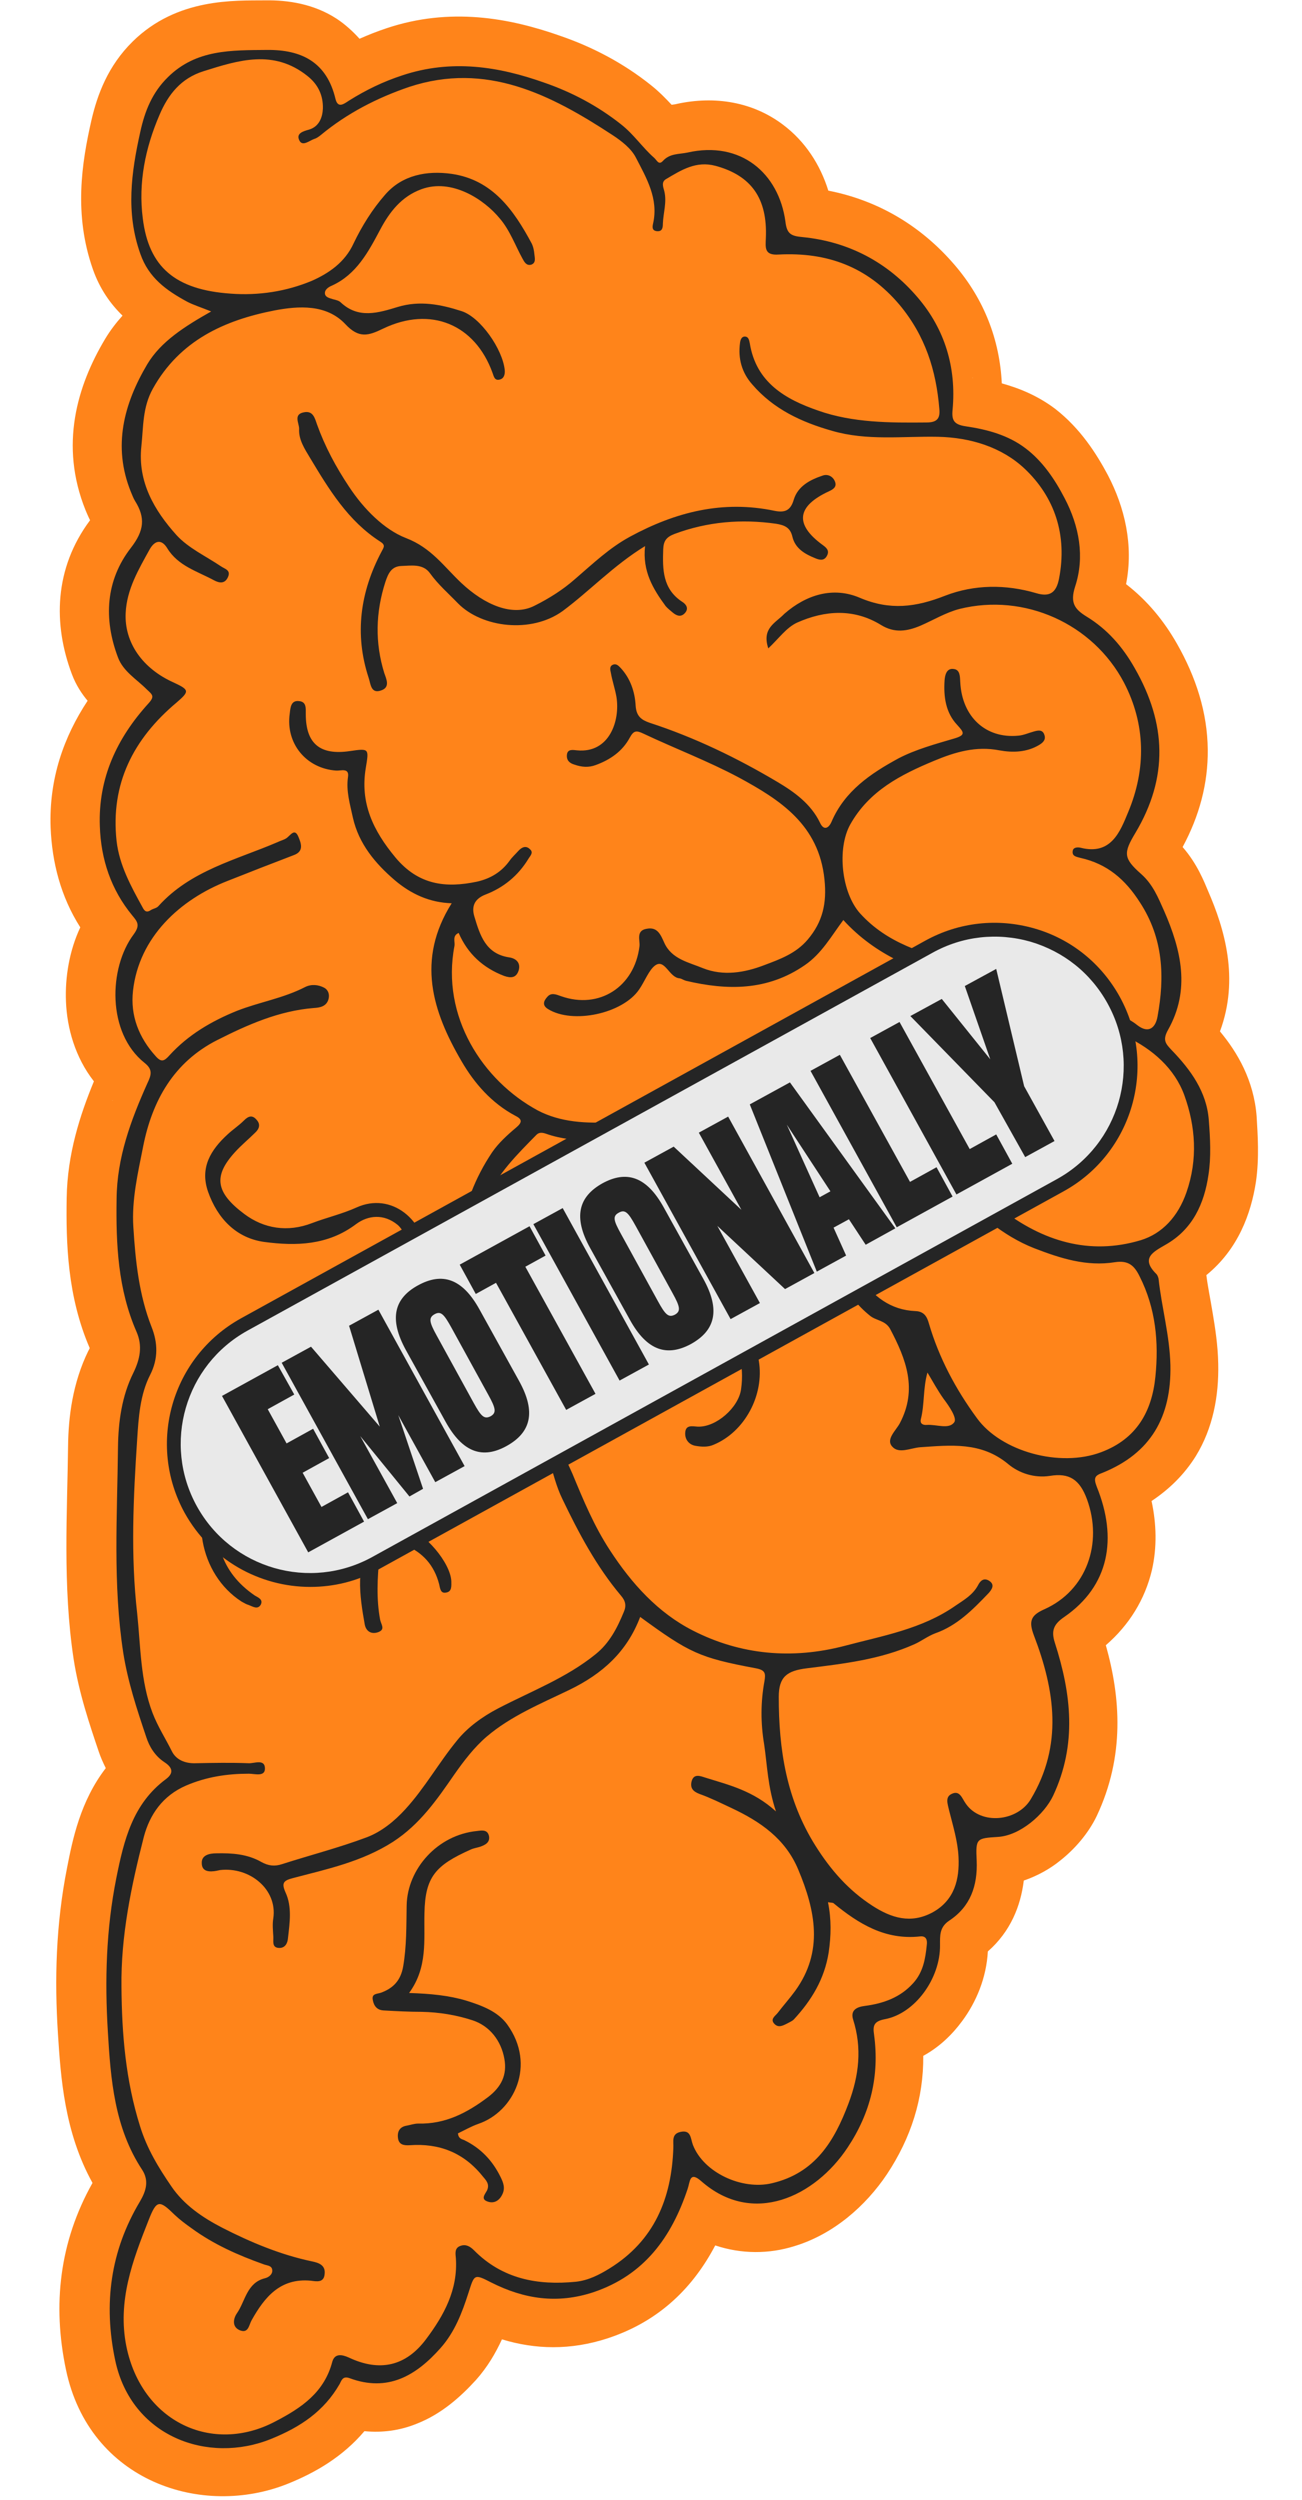
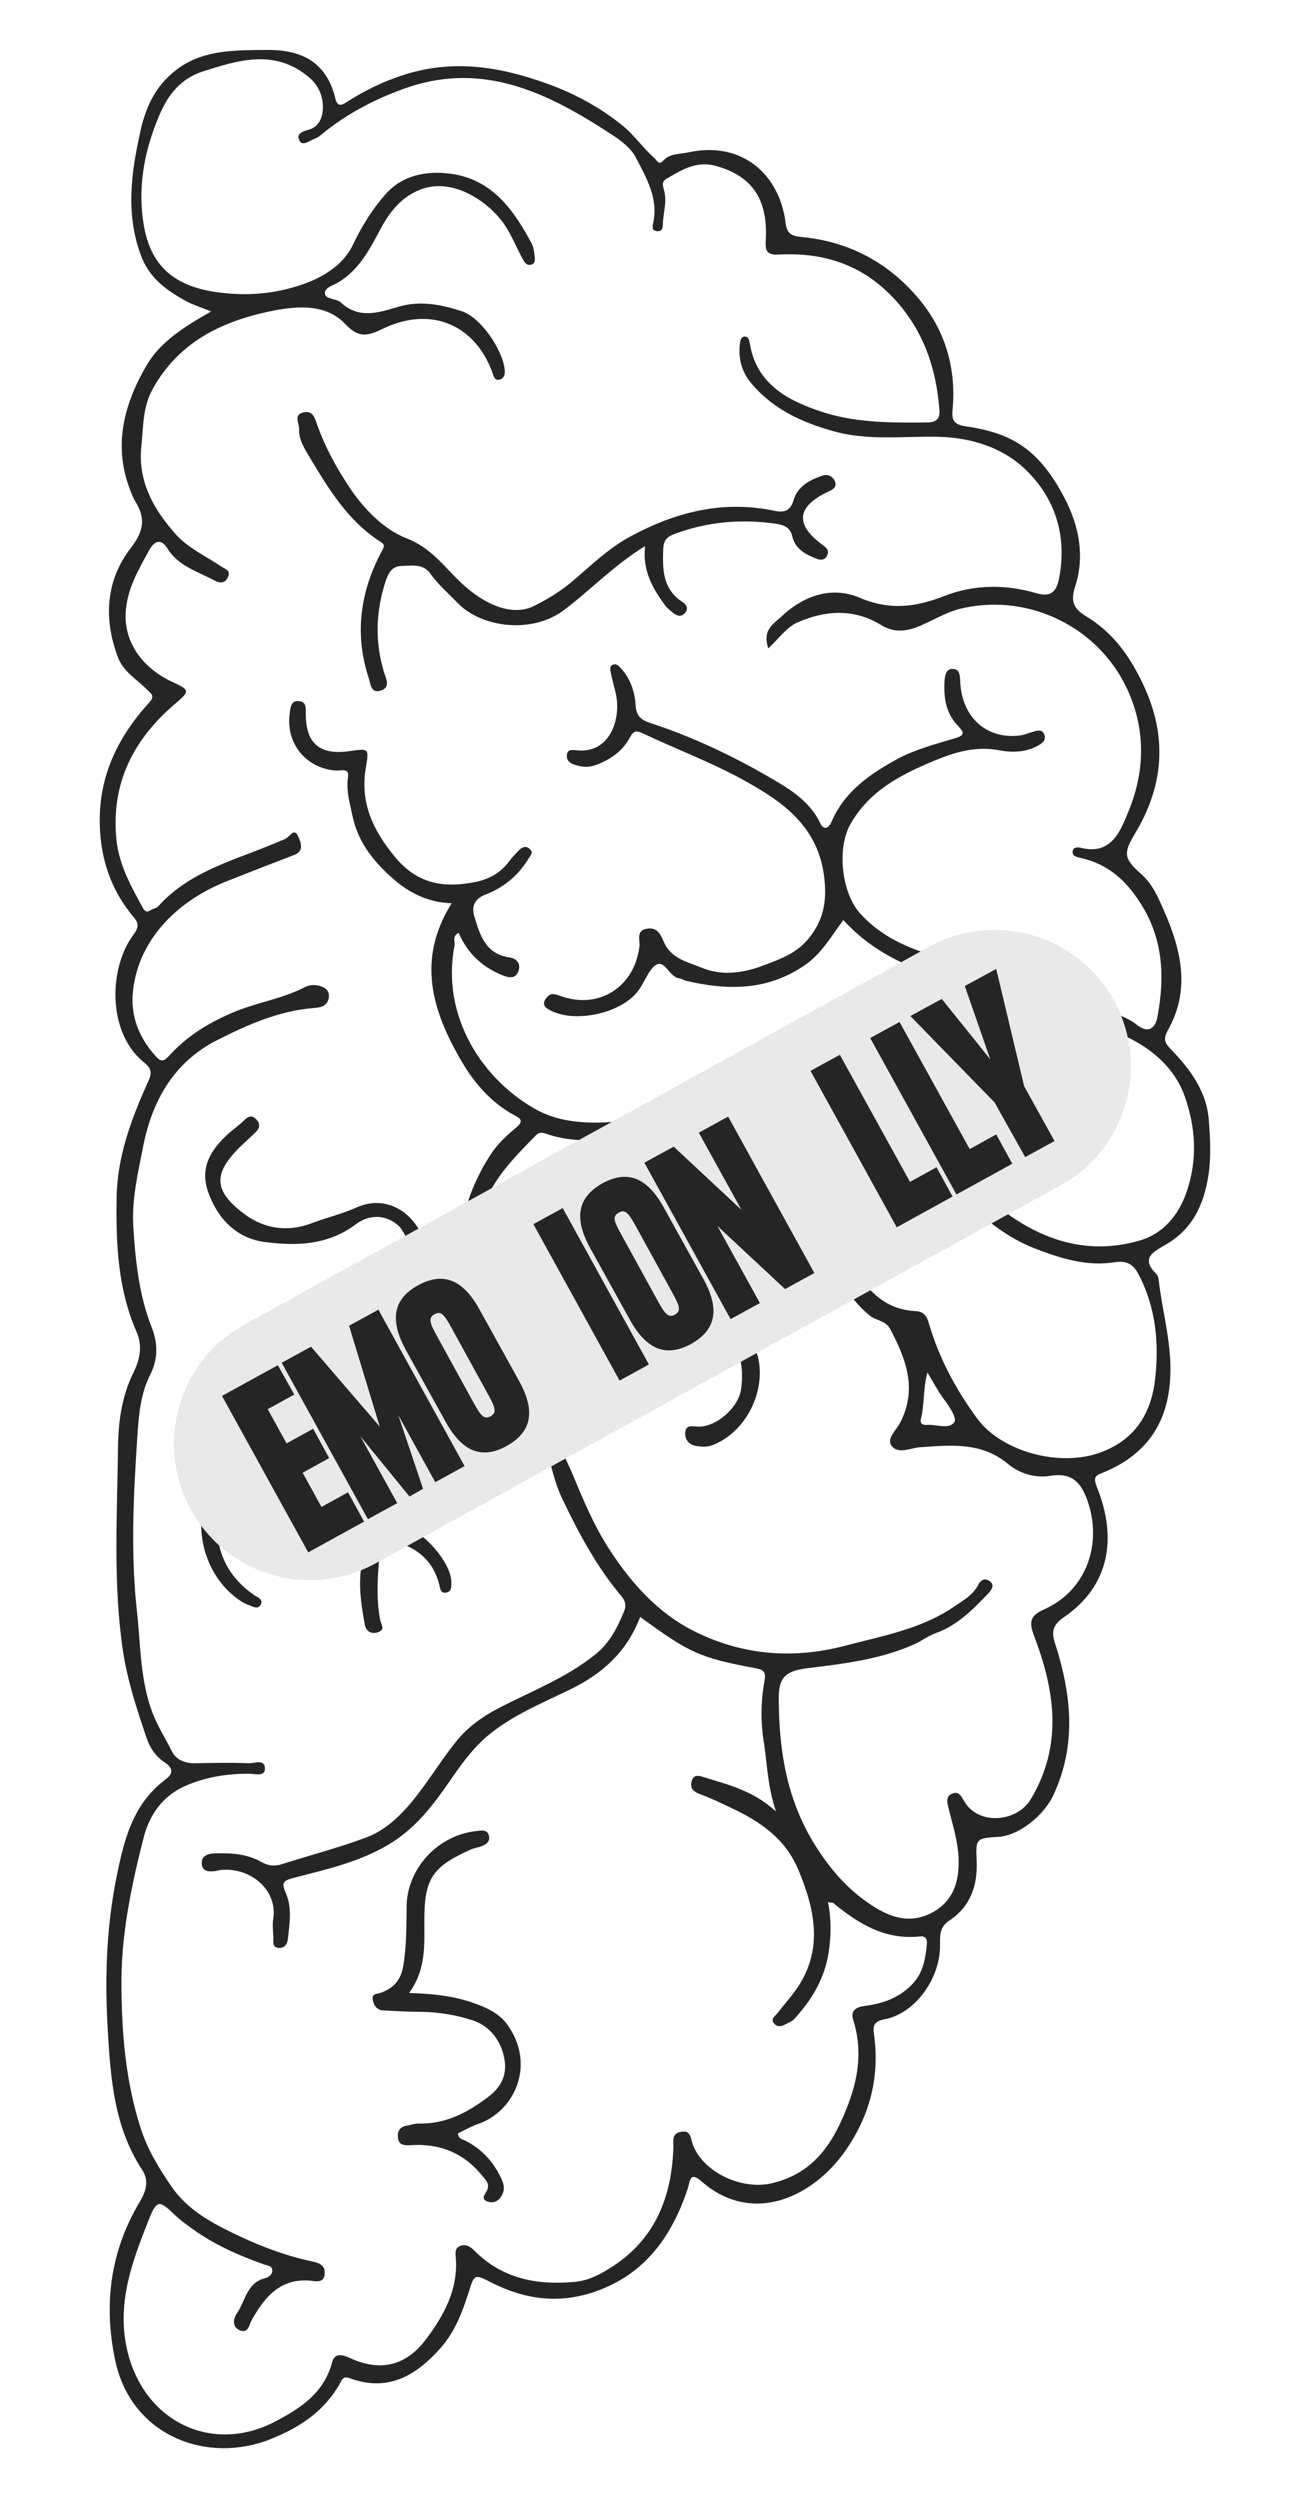
<svg xmlns="http://www.w3.org/2000/svg" id="Слой_1" x="0px" y="0px" viewBox="0 0 373 716" style="enable-background:new 0 0 373 716;" xml:space="preserve">
  <style type="text/css"> .st0{fill:#FF841A;} .st1{fill:#252525;} .st2{fill:#E9E9E9;} </style>
  <g>
-     <path class="st0" d="M360,319.7L360,319.7L360,319.7l-11.8,0.8c0,0,0,0,0,0L360,319.7c-0.8-10.3-5.5-18.3-10.5-24.3 c5.6-15.1,1.3-29.4-3.4-40.2l-10.6,4.6v0l10.6-4.6l0,0l0,0c-1.1-2.6-3.1-7.8-7.3-12.6c4.8-8.9,7.3-18.2,7.2-27.9 c-0.1-10.7-3.4-20.8-8.8-30.3l0,0c0,0,0,0,0,0c0,0,0,0,0,0l0,0c-3.7-6.5-8.4-12.3-14.6-17.1c2.2-11.2-0.4-22-5.2-31.2l0,0 c-3.3-6.2-7.9-13.4-15.1-19l0,0c0,0,0,0,0,0c0,0,0,0,0,0l0,0c-4.9-3.7-10.2-5.9-15.3-7.3c-0.6-12.4-5-24-13.5-33.9v0l-3.1,2.6 l-0.3,0.3l3.4-2.9c-9.6-11.2-21.9-18.5-36.2-21.3c-2.3-7.4-6.6-14.1-13-18.9c-8.5-6.4-19.3-8.4-30.6-5.9l0,0c0.1,0,0.1,0-0.5,0.1 c-0.2,0-0.5,0.1-0.8,0.1c-1.5-1.6-3.5-3.7-5.9-5.6l0,0c0,0,0,0,0,0c0,0,0,0,0,0l0,0c-8-6.4-16.9-11-25.9-14.1l-3.6,10.2 c0,0,0,0,0,0l3.6-10.2l0,0c-14.7-5.2-31.7-8.3-49.9-2.2l0,0l3.5,10.6c0,0,0,0,0,0l-3.5-10.6c-2.7,0.9-5.2,1.9-7.7,3 C101,8.9,98.9,7,96.5,5.4C89.9,1.1,82.5,0,76,0.1v0C67.3,0.2,50.8-0.7,38,11.9l0,0c-7.1,7-10.1,15.2-11.8,22.5l0,0l10.5,2.4v0 l-10.5-2.4c-2.8,12.3-5.1,27,0.4,42.7l0,0c2,5.7,5.1,10,8.5,13.3c-1.8,2-3.5,4.2-5,6.7l0,0c0,0,0,0,0,0c0,0,0,0,0,0 c-8,13.4-13.1,30.4-5.6,49l0,0c0.3,0.7,0.7,1.7,1.3,2.9c-10.3,13.8-10.6,29.8-5.2,44.1l0,0c1.2,3.2,2.9,5.7,4.5,7.6 C18.3,211,14,223,14.5,237h0c0,0,0,0,0,0c0,0,0,0,0,0h0c0.4,10,2.9,19.8,8.5,28.6c-3.1,6.6-4.4,14.2-4.1,21.3 c0.3,7.5,2.6,15.9,8,22.8c-4,9.7-7.6,20.8-7.8,33.4l0,0l0,0c-0.2,13,0.2,28.2,6.6,43c-0.1,0.2-0.2,0.5-0.4,0.8l0,0 c-4.5,9.2-5.7,18.9-5.8,27.2h0c-0.2,18.6-1.6,40.1,1.6,61.1h0c0,0,0,0,0,0c0,0,0,0,0,0h0c1.5,9.7,4.6,18.8,7.2,26.5l0,0l0,0 l10.2-3.5c0,0,0,0,0,0l-10.2,3.5c0.5,1.5,1.2,3.1,2,4.7c-7.3,9.5-9.5,20.4-11.1,28.6l0,0l0,0l11.7,2.3c0,0,0,0,0,0l-11.7-2.3 c-3.2,16.2-3.6,32-2.6,47.5l0,0c0.8,12.3,1.8,28.1,9.9,42.7c-9.5,16.9-11.5,35-7.6,53.5l0,0c6.7,32,39,42.6,63.7,32.6l-4.3-10.6 c0,0,0,0,0,0l4.3,10.6l0,0c7.9-3.2,15.6-7.7,21.8-15c5.2,0.5,10.2-0.2,14.9-2.1c7.2-2.8,12.7-7.8,17-12.5l0,0 c3.4-3.8,5.7-7.8,7.5-11.7c9.5,2.9,19.6,3.2,30.3-0.3l0,0c15.2-5,24.7-15,30.8-26.6c7.5,2.5,15.4,2.5,22.7,0.2 c11.2-3.4,20.4-11.5,26.5-20.6l0,0l-10.4-6.9c0,0,0,0,0,0l10.4,6.9c6.9-10.4,10.5-21.7,10.4-33.9c4.6-2.5,8.3-6.1,11.1-9.9 c4.1-5.5,7-12.5,7.4-20c6.5-5.7,9.4-13,10.3-20.3c4.1-1.4,7.7-3.5,10.4-5.7c4.2-3.3,8.1-7.8,10.5-12.8l-11.1-5.2c0,0,0,0,0,0 l11.1,5.2l0,0c8.1-17.2,6.8-34,2.6-48.9c6.7-5.8,11.2-13.1,13.2-21.5c1.5-6.6,1.3-13.3-0.1-19.8c5.1-3.4,9.4-7.6,12.7-12.9 c4.9-8,6.6-17.2,6.4-26.4h0c-0.1-5.4-0.9-10.4-1.6-14.6c-0.7-4.3-1.4-7.5-1.8-10.8c9.1-7.4,12.8-17.6,14.2-26.7c0,0,0,0,0,0 c0,0,0,0,0,0l0,0C360.8,331.6,360.3,324.9,360,319.7z M197.8,627.8l0.4-0.5h0L197.8,627.8C197.8,627.8,197.8,627.8,197.8,627.8z M32.4,315.3L32.4,315.3c0,0-0.1-0.1-0.3-0.2C32.2,315.1,32.3,315.2,32.4,315.3z M40,199.3L40,199.3L40,199.3L40,199.3L40,199.3 l0.8-0.9c0,0,0,0,0,0L40,199.3l0.9,0.8c0,0,0,0,0,0L40,199.3L40,199.3L40,199.3z M40,199.3l-7.8,8L40,199.3L40,199.3z M268.5,401.9 l-1.4,1l0,0L268.5,401.9C268.5,401.9,268.5,401.9,268.5,401.9z M267.1,403l-0.6,0.4c0,0,0,0,0,0L267.1,403L267.1,403z M32,192 l8,7.2h0L32,192L32,192C32.1,192,32.1,192,32,192z M34.5,264.8L34.5,264.8l2,1.5h0L34.5,264.8z M39.5,498L39.5,498l-0.4,0.1h0 L39.5,498z M38.9,498.1c-0.1,0-0.1,0.1-0.2,0.1C38.8,498.2,38.9,498.1,38.9,498.1L38.9,498.1z M38.6,498.3l0.4-0.1L38.6,498.3 C38.6,498.3,38.6,498.3,38.6,498.3z M32.7,626.2l4.7,2.8c0,0,0,0,0,0L32.7,626.2L32.7,626.2z M338.8,297.5l-1.7-1c0,0,0,0,0,0 L338.8,297.5L338.8,297.5z M327.6,239.9L327.6,239.9l5.3,3.2L327.6,239.9z M318.5,164.7l-3.5,5.6l0,0L318.5,164.7z M315,170.2 L315,170.2l-2.7,4.3c0,0,0,0,0,0L315,170.2z M277.3,117.6l1.4-9.4c-0.3,0-0.2-0.1,0.1,0c0,0-0.1,0-0.1,0l0,0l0,0L277.3,117.6 L277.3,117.6L277.3,117.6L277.3,117.6L277.3,117.6L277.3,117.6z M277.3,117.6L277.3,117.6l-0.2,1.5c0,0,0,0,0,0L277.3,117.6z M238.7,61.5L238.7,61.5L238.7,61.5C238.7,61.6,238.7,61.7,238.7,61.5z M198.3,36.6C198.3,36.6,198.3,36.5,198.3,36.6 C198.4,36.7,198.4,36.7,198.3,36.6z M36.7,382.3C36.7,382.3,36.7,382.3,36.7,382.3L26.1,387L36.7,382.3z M26.1,387l10.7-4.7v0 L26.1,387z M32.7,626.2L32.7,626.2l-4.9-3L32.7,626.2z M28.6,628.9C28.6,628.8,28.6,628.8,28.6,628.9 C28.6,628.8,28.6,628.8,28.6,628.9L28.6,628.9z M94.8,694.1l2.9-7.7c0,0,0,0,0,0L94.8,694.1z M98.7,683.7L98.7,683.7L98.7,683.7 L98.7,683.7z M99.2,683.9C99.2,683.9,99.2,683.9,99.2,683.9l9.8,5.6L99.2,683.9z M138.2,658l-2.2-0.7c0,0,0,0,0,0L138.2,658 L138.2,658z M138.2,658L138.2,658L138.2,658L138.2,658L138.2,658z M138.2,658L138.2,658l8.6,2.7L138.2,658z M197.8,627.8 C197.8,627.8,197.8,627.8,197.8,627.8l0.4-0.5l0,0L197.8,627.8z M198.2,627.3L198.2,627.3L198.2,627.3L198.2,627.3L198.2,627.3 L198.2,627.3L198.2,627.3L198.2,627.3l-0.3-0.1c0,0,0,0,0,0L198.2,627.3l1.1-1.2h0L198.2,627.3L198.2,627.3l1.1-1.2c0,0,0,0,0,0 L198.2,627.3l7.2,2.4c0,0,0,0,0,0L198.2,627.3z M254,582.1L254,582.1L254,582.1l1.8,9.9L254,582.1l-1.7,0.2v0L254,582.1L254,582.1 l-1.7,0.2c0,0,0,0,0,0L254,582.1l-0.4-2.3h0L254,582.1L254,582.1l10-1.4L254,582.1L254,582.1L254,582.1z M308.3,468.4L308.3,468.4 l4.2,6.2L308.3,468.4l-4.3,1.4c0,0,0,0,0,0L308.3,468.4L308.3,468.4l-2.4-3.5c0,0,0,0,0,0L308.3,468.4L308.3,468.4L308.3,468.4 L308.3,468.4L308.3,468.4l7-2.2L308.3,468.4z M327,420.5L327,420.5C327,420.5,327,420.6,327,420.5C327,420.6,327,420.5,327,420.5z M339,369.5C338.9,369.5,338.9,369.5,339,369.5C338.9,369.5,338.9,369.5,339,369.5C339,369.5,339,369.5,339,369.5 C339,369.5,339,369.5,339,369.5z M340.7,354.7L340.7,354.7C340.8,354.7,340.8,354.8,340.7,354.7 C340.8,354.8,340.8,354.8,340.7,354.7z M346.5,301.9L346.5,301.9L346.5,301.9C346.5,301.9,346.5,301.9,346.5,301.9z M338.8,297.5 L338.8,297.5l7.7,4.4L338.8,297.5z" />
    <polygon class="st0" points="254,582.1 254,582.1 254,582.1 " />
    <rect x="198.2" y="627.3" transform="matrix(0.707 -0.707 0.707 0.707 -385.501 323.888)" class="st0" width="0" height="0" />
    <rect x="308.3" y="468.4" transform="matrix(0.8 -0.6 0.6 0.8 -219.365 278.651)" class="st0" width="0" height="0" />
    <rect x="198.2" y="627.3" transform="matrix(0.707 -0.707 0.707 0.707 -385.501 323.88)" class="st0" width="0" height="0" />
  </g>
  <path class="st1" d="M60.5,89.2c-7.6,4.3-14.4,8.6-18.3,15.1c-6.7,11.3-10,23.5-4.7,36.6c0.4,0.9,0.7,1.8,1.2,2.6 c3,4.8,2.6,8.5-1.2,13.4c-7.2,9.3-7.9,20.3-3.7,31.4c1.5,4,5.3,6.2,8.2,9.1c1.7,1.6,2.4,2,0.5,4.1c-9,9.9-14.4,21.4-13.9,35.1 c0.3,9.5,3.2,18.2,9.3,25.6c1.5,1.8,2.3,2.8,0.4,5.4c-7.2,9.6-7.7,28.2,3.1,36.8c2.4,1.9,2,3.4,0.8,5.9c-4.7,10.5-8.7,21.2-8.8,33.1 c-0.2,13,0.4,25.9,5.7,38c1.8,4.1,1,7.9-0.9,11.8c-3.3,6.6-4.3,14-4.4,21.2c-0.2,19.6-1.5,39.3,1.5,58.9c1.3,8.3,3.9,16.2,6.6,24.2 c0.9,2.8,2.5,5.4,5.2,7.2c2,1.3,3,2.9,0.5,4.8c-9.6,7.1-12.1,17.5-14.3,28.5c-2.9,14.6-3.3,29.2-2.4,43.9 c0.8,13.7,1.9,27.5,9.8,39.5c2.1,3.2,1.1,6.2-0.6,9.1c-8.5,14.2-10.5,29.4-7.1,45.5c4.6,21.8,26.5,29.9,44.7,22.5 c8.4-3.4,15.1-7.9,19.6-15.7c0.5-0.9,0.8-2.4,2.8-1.7c11,4.1,19.1-0.7,26.1-8.6c4.1-4.6,6.2-10.2,8-15.8c1.7-5.2,1.5-5.6,6.5-3 c9.5,4.8,19,6.2,29.3,2.8c14.6-4.9,22.4-15.8,27-29.6c0.7-2,0.5-5.2,3.9-2.2c14.8,13,32.6,4.4,41.9-9.6c6.6-9.9,9.2-20.6,7.6-32.4 c-0.4-2.6,0-3.8,3.1-4.4c8.6-1.6,15.9-11.6,15.8-21.2c0-2.7-0.2-5.1,2.6-7c6.1-4,8.2-10,7.9-17.2c-0.3-6.4-0.1-6.4,6.1-6.8 c6.4-0.4,13.3-6.5,15.8-11.8c6.9-14.7,5.2-29.2,0.5-43.8c-1.1-3.4-0.4-5.3,2.7-7.4c12.9-8.9,15.3-22.5,9.3-37.3 c-1-2.6-0.5-3.2,1.7-4c13.8-5.6,19.7-16,19.4-30.8c-0.2-8.5-2.5-16.5-3.4-24.8c-0.1-0.4-0.3-1-0.6-1.3c-4.7-4.6-0.8-6.4,2.6-8.4 c7.8-4.4,11.1-11.8,12.3-20c0.8-5.1,0.5-10.5,0.1-15.7c-0.6-8.1-5.2-14.4-10.6-20c-1.8-1.9-2.7-2.9-1.1-5.8 c6.5-11.5,3.8-22.9-1.1-34.1c-1.7-3.8-3.2-7.6-6.6-10.6c-5.1-4.5-5.1-6-1.6-11.8c9.4-15.8,8.9-31.2-0.2-47.1 c-3.5-6.2-7.9-11.2-13.8-14.8c-3.4-2.1-4.8-3.9-3.3-8.6c2.8-8.5,1.2-17.3-3-25.3c-2.8-5.4-6.3-10.6-11.2-14.3 c-5-3.8-11-5.4-17.1-6.3c-3.5-0.5-4.1-1.8-3.8-4.8c1.1-12-2.2-23-10-32.1c-8.6-10.1-19.8-16-33-17.3c-3.3-0.3-4.5-0.9-4.9-4.5 c-1.9-13.7-12.7-23.2-28.1-19.7c-2.4,0.5-5,0.2-7,2.4c-1.2,1.3-1.7-0.2-2.5-0.9c-3.4-3-5.8-6.7-9.5-9.6c-6.7-5.3-14.1-9.2-21.9-11.9 c-13.2-4.7-26.7-6.8-40.8-2.1c-5.5,1.8-10.4,4.2-15.2,7.2c-1.4,0.9-3.2,2.4-3.9-0.5c-2.5-10.5-9.7-14.1-19.6-14 c-10.2,0.1-20.3-0.2-28.4,7.8c-4.5,4.4-6.6,9.7-7.9,15.6c-2.6,11.7-4.2,23.2,0,35c2.4,6.9,7.5,10.5,13.4,13.7 C55.3,87.3,57.5,88,60.5,89.2z M220.1,185.7c3-2.8,5.2-6,8.3-7.4c7.9-3.5,16.2-4.1,24,0.7c3.9,2.4,7.5,1.8,11.3,0.2 c3.7-1.6,7.3-3.8,11.2-4.8c18.6-4.6,38.2,4.2,47.1,21.1c6.2,11.9,6.4,24.7,1.2,37.1c-2.3,5.6-4.9,12.4-13.6,10.2 c-0.8-0.2-2.2-0.2-2.3,1c-0.2,1.5,1.2,1.6,2.2,1.9c7.7,1.7,12.9,6.2,17.1,12.8c6.7,10.3,7.1,21.3,5,32.7c-0.5,2.8-2.3,5.1-5.8,2.4 c-2.8-2.3-6.4-3.2-9.6-4.8c-13-6.5-27.1-9.3-40.9-12.9c-10.8-2.8-21.1-5.7-28.9-14.3c-5.3-5.9-6.7-18.5-2.8-25.5 c5.4-9.6,14.4-14.2,24-18.2c6-2.5,12-4.3,18.7-3c3.8,0.7,7.9,0.6,11.5-1.6c1.3-0.8,1.9-1.7,1.3-3.1c-0.6-1.3-1.8-1-2.9-0.7 c-1.5,0.4-3,1.1-4.5,1.2c-9.3,0.9-16.1-5.4-16.6-15.3c-0.1-1.6,0-3.6-1.9-3.8c-2.1-0.3-2.5,1.9-2.6,3.3c-0.3,4.6,0.3,9.2,3.6,12.7 c1.9,2.1,2.6,2.9-0.8,3.9c-5.4,1.6-11,3.1-16,5.7c-7.9,4.3-15.4,9.3-19.2,18.2c-0.8,1.8-2.2,2.6-3.3,0.2c-2.6-5.4-7.4-8.8-12.1-11.6 c-11.6-6.9-23.8-12.8-36.7-17c-2.3-0.8-3.8-1.8-4-4.9c-0.2-3.9-1.5-7.8-4.3-10.8c-0.6-0.6-1.1-1.2-2-1c-1.3,0.4-1,1.5-0.8,2.4 c0.4,2.3,1.2,4.6,1.6,6.9c1.1,6.8-2,16.2-11.3,15.3c-1.1-0.1-2.8-0.5-2.9,1.4c-0.1,1.5,0.8,2.3,2.2,2.7c2,0.7,4,0.9,6.1,0.1 c4.1-1.5,7.6-3.9,9.7-7.8c1.1-2,1.8-2.2,3.9-1.2c9.1,4.3,18.6,7.9,27.4,12.6c11.8,6.4,22.9,13.5,24.5,29.2 c0.7,6.8-0.5,12.1-4.8,17.2c-3.4,4-7.9,5.6-12.4,7.3c-5.7,2.2-11.8,3.2-17.6,0.9c-4.1-1.7-9-2.6-11.1-7.3c-1-2.2-1.9-4.6-5-4 c-3.2,0.5-1.9,3.3-2.1,5c-1.4,11.6-11.5,18.2-22.5,14.3c-1.4-0.5-2.8-1.1-3.9,0.2c-1,1.1-1.6,2.4,0.2,3.5c7.1,4.4,21.4,1.3,26.1-5.6 c1.6-2.3,2.8-5.6,4.6-6.9c2.8-2,4,3.5,7,3.7c0.6,0.1,1.1,0.5,1.8,0.7c11.9,2.8,23.4,2.9,34.1-4.5c4.8-3.3,7.5-8.2,11-12.9 c9.2,10.1,21.1,14.9,33.7,17.8c13.2,3.1,26.2,6.9,38.9,11.5c3,1.1,5.7,2.8,8.5,4.1c7.5,3.6,13.8,9.1,16.6,16.8 c3.2,8.9,3.9,18.3,0.6,27.8c-2.4,6.9-6.9,11.8-13.1,13.7c-14.7,4.4-28.1,0.3-40.1-9c-4.1-3.2-8-6.7-11.3-10.9 c-0.7-0.9-1.7-1.9-2.8-1.1c-1,0.7-1.7,2-1.1,3.3c0.5,1.1,0.7,2.3,1.7,3.3c6.9,6.6,13.9,13.1,23.1,16.7c7.5,2.9,15,5.3,23.1,4 c3.9-0.6,5.6,1,7.1,4.1c4.6,9.1,5.5,18.8,4.5,28.7c-1,10-5.4,17.8-15.5,21.6c-11.9,4.5-28.7-0.2-35.6-9.7 c-6.1-8.3-10.9-17.3-13.8-27.2c-0.5-1.8-1.3-3.4-3.8-3.5c-7.2-0.3-12.2-4.2-16.2-10.1c-3.8-5.6-4-11.9-5.1-18 c-0.7-4.1-0.4-8.2-6.4-5c-0.4,0.2-1.2,0-1.8-0.2c-7.4-2.7-14-7.1-20.2-11.7c-3.6-2.7-7.4-4.8-11.3-6.7c-8.1-4.1-17-3.2-25.6-2.5 c-7.6,0.6-15.3,0.1-21.7-3.3c-15.7-8.5-27.7-26.9-23.8-47.1c0.2-1.2-0.7-2.9,1.2-3.7c2.6,6,7,10,13,12.3c2,0.7,3.5,0.6,4.2-1.6 c0.6-2.1-0.7-3.4-2.7-3.7c-6.8-1-8.4-6.4-10-11.7c-0.9-3,0.1-5.1,3.2-6.3c5.2-2,9.3-5.4,12.2-10.1c0.5-0.9,1.7-1.9,0.5-2.9 c-1.1-1.1-2.3-0.6-3.3,0.5c-0.8,0.9-1.8,1.8-2.5,2.8c-2.3,3.2-5.4,5.1-9.3,6c-9,1.9-16.8,1-23.4-6.9c-6.4-7.7-10.2-15.6-8.5-25.7 c0.9-5.5,1-5.6-4.5-4.8c-8.6,1.3-12.7-2.1-12.7-10.6c0-1.7,0.2-3.5-1.9-3.7c-2.4-0.3-2.5,1.9-2.7,3.6c-1.2,8.5,4.7,15.7,13.3,16.3 c1.3,0.1,3.8-0.9,3.4,1.8c-0.6,4.1,0.6,7.9,1.4,11.7c1.7,7.5,6.4,13.1,12,17.9c4.6,3.9,9.9,6.4,16.3,6.6c-10.2,16.2-5.5,31,2.8,45.2 c3.7,6.4,8.7,12.1,15.5,15.7c2,1,1.9,1.9,0.1,3.4c-2.5,2.1-5,4.4-6.8,7c-4.9,7.3-8,15.3-9.2,24.1c-0.2,1.8-0.3,3.4-2.4,4.1 c-2.3,0.8-4.5,1.9-6.9,3c-0.5-12.1-10.5-19.8-20.3-15.4c-4.2,1.9-8.6,2.9-12.8,4.5c-7,2.7-13.8,1.6-19.4-2.6 c-8.3-6.2-8.9-10.9-2.7-17.7c1.8-2,3.9-3.7,5.8-5.6c1.2-1.1,1.6-2.4,0.4-3.7c-1.2-1.4-2.3-1.1-3.6,0.2c-1.5,1.5-3.2,2.6-4.7,4 c-4.8,4.4-8,9.5-5.6,16.4c2.7,7.7,8.1,13.3,16.1,14.4c9.1,1.2,18.2,1,26.3-5.1c3.5-2.6,8-3,11.9,0.2c3.1,2.6,6,12.6,3.9,15.4 c-2.4,3.4-2.8,7-3,10.8c-0.5,7.5,2,13.6,8.7,17.6c6.4,3.7,12.8,4.2,19.5,0.7c0.9-0.5,2.5-0.8,2.1-2.1c-0.5-1.6-2-0.9-3.2-0.6 c-4.2,1.1-8.5,1.3-12.6,0.1c-5.8-1.8-10.5-9.1-10.3-15c0.3-6.4,5.6-13.1,12.1-14.2c4.4-0.7,6-2.3,6.1-7c0.1-4.3,0.3-8.8,2.1-13 c3.3-7.4,8.9-12.9,14.4-18.5c0.8-0.8,1.8-0.6,2.7-0.3c8.8,3.1,17.9,1.6,26.9,1.5c5.8-0.1,11.7-0.2,17.1,2.5 c7.3,3.7,13.5,9.1,20.2,13.6c2.3,1.6,5.1,2.4,6.9,4.9c5.9,8.1,1.6,21.1-8,24.1c-3.3,1-6.7,1.7-10.1,2.4c-1.5,0.3-3.3-0.1-4.2,1.7 c-1,2,0.8,2.8,1.8,4c4.6,5.4,6.3,11.5,5.3,18.5c-0.7,5.2-7.1,10.9-12.4,10.7c-1.6-0.1-3.5-0.6-3.6,1.8c-0.1,1.9,1.1,3.4,3,3.7 c1.7,0.3,3.5,0.4,5.1-0.3c9-3.7,14.6-14.3,13-24c-0.7-4.1-3.5-7.3-4.8-11.4c7.4-0.8,13.2-4.4,18.1-9.6c5.4-5.8,4.5-12.8,3.8-19.9 c1.9,1.7,1.8,3.8,2.2,5.7c2.1,8.5,5.3,16.4,12.5,22.2c1.8,1.5,4.4,1.3,5.8,3.8c4.6,8.7,7.9,17.3,2.8,27c-1.1,2.1-4.1,4.6-2.2,6.7 c1.9,2.2,5.3,0.4,8,0.2c8.8-0.6,17.5-1.6,25.2,4.8c3.1,2.6,7.5,4.1,12,3.4c5.5-0.9,8.5,1,10.6,6.7c4.6,12.6-0.1,26.1-12.2,31.5 c-3.8,1.7-4.6,3.3-3,7.5c6,15.7,8.4,31.4-0.9,46.9c-3.8,6.4-14.3,7.5-18.6,1.3c-1.1-1.5-1.7-4-4.1-2.8c-1.9,0.9-1.1,2.9-0.7,4.7 c1.1,4.4,2.5,8.9,2.7,13.4c0.3,6.3-1.1,12.3-7.4,15.8c-6.3,3.4-11.9,1.6-17.3-1.9c-6.8-4.4-11.9-10.2-16.3-17.2 c-8.3-13.2-10.5-27.5-10.5-42.6c0-5.8,2.4-7.5,8.1-8.2c10.5-1.3,21-2.5,30.8-6.9c2-0.9,3.8-2.3,5.9-3.1c6.3-2.2,10.8-6.8,15.3-11.5 c1-1.1,1.9-2.5,0.1-3.6c-1.5-0.9-2.5,0.1-3.1,1.3c-1.5,2.8-4,4.2-6.5,5.9c-9.6,6.7-20.9,8.6-31.8,11.5c-15,3.9-29.7,2.6-43.4-4.4 c-10-5.1-17.5-13.4-23.7-22.9c-4.6-7-7.7-14.5-10.8-22c-1.9-4.5-5.4-9.3-0.1-14.2c1.3-1.2,1.1-3.1-0.8-3.9c-1.8-0.7-2.3,0.9-3,2.2 c-3,6.2-9.6,7.8-14.7,3.7c-1-0.8-2.2-1.2-3.2-1.9c-1.1-0.8-2.4-2.3-3.7-1c-1.1,1.1-0.6,3,0.1,4.5c0.7,1.5,1.9,2.8,3.4,3.2 c3.9,1.1,7.8,3,12,1.5c1.9-0.7,2.8-0.2,3.4,1.9c1,3.8,2,7.7,3.7,11.2c4.7,9.8,9.8,19.4,16.8,27.7c1.3,1.5,1.6,2.9,0.8,4.7 c-1.9,4.6-4.1,8.9-8.1,12.1c-8.4,6.8-18.5,10.6-27.9,15.5c-4.6,2.4-8.8,5.5-11.7,9.1c-5.2,6.3-9.3,13.7-14.9,19.8 c-3.1,3.4-6.8,6.4-11,8c-8,3-16.2,5.1-24.3,7.7c-2.1,0.7-3.9,0.5-5.9-0.6c-4-2.3-8.4-2.6-12.9-2.5c-2,0-4.3,0.5-4.2,2.8 c0,2.5,2.2,2.6,4.3,2.2c0.3-0.1,0.6-0.1,0.9-0.2c8.5-1,16.5,5.5,15.3,13.8c-0.3,1.7-0.1,3.5,0,5.2c0.1,1.3-0.5,3.2,1.6,3.3 c1.8,0.1,2.5-1.4,2.6-2.8c0.5-4.4,1.2-9-0.7-13.1c-1.2-2.7-0.6-3.4,2.1-4.1c9.9-2.6,19.8-4.7,28.7-10.4c7.7-5,12.6-12.1,17.5-19.2 c2.8-4,5.8-7.9,9.3-10.9c6.9-5.9,15.6-9.5,23.7-13.4c9.5-4.6,16.5-10.9,20.3-20.9c14.1,10.3,17,11.7,33.1,14.7 c2.7,0.5,2.9,1.4,2.5,3.7c-1.1,6-1.1,12-0.1,18c0.9,6,1,12.1,3.4,19.3c-6.6-6-13.6-7.6-20.3-9.7c-1.3-0.4-3.3-1.3-3.9,1.2 c-0.4,1.9,0.5,2.8,2.3,3.5c3.1,1.1,6.1,2.6,9.1,4c8.3,3.9,15.5,8.8,19.2,17.7c4.9,11.7,7.3,23.4-0.9,34.7c-1.6,2.2-3.4,4.2-5,6.3 c-0.7,0.9-2.3,1.8-0.9,3.2c1.1,1.1,2.3,0.5,3.5-0.1c0.7-0.4,1.5-0.7,2-1.2c5.1-5.5,8.8-11.6,10-19.2c0.7-4.8,0.8-9.5-0.2-14.4 c1,0.2,1.4,0.1,1.6,0.3c7.2,5.9,14.8,10.6,24.8,9.5c1.8-0.2,2.1,1.1,1.9,2.5c-0.4,3.9-1,7.7-3.9,10.9c-3.7,4.1-8.5,5.8-13.8,6.5 c-2.5,0.3-4.2,1.3-3.4,3.9c2.6,8.2,1.7,16-1.3,24c-4.1,10.9-9.6,20-22,22.9c-8.5,2-19.5-3-22.6-11c-0.7-1.9-0.5-4.4-3.6-3.7 c-2.6,0.6-1.9,2.7-2,4.6c-0.5,14.5-5.5,26.6-18.3,34.5c-2.9,1.8-6,3.4-9.6,3.8c-11,1.1-21.1-0.8-29.2-9c-1.1-1.1-2.3-1.8-3.8-1.3 c-1.9,0.6-1.5,2.3-1.4,3.6c0.6,9-3.4,16.3-8.5,23.1c-5.8,7.8-13.3,9.5-22.2,5.3c-2-0.9-4-1.2-4.7,1.2c-2.3,8.8-8.8,13.2-16.3,17.1 c-18.1,9.6-38.3,0.1-42.7-21.5c-2.6-13,1.8-24.6,6.4-36.2c2.3-5.9,3.1-5.7,7.5-1.4c1.5,1.4,3.1,2.6,4.8,3.8 c6.3,4.6,13.3,7.7,20.6,10.3c1,0.4,2.4,0.3,2.5,1.7c0.1,1.3-1.2,2.1-2.1,2.3c-5.2,1.3-5.6,6.5-8,10c-1,1.4-1.6,3.9,0.8,4.9 c2.5,1,2.6-1.5,3.4-2.9c3.7-6.6,8.2-12.1,16.9-11.3c1.6,0.2,3.8,0.7,4-1.9c0.3-2.5-1.6-3.2-3.5-3.6c-9.1-1.9-17.7-5.5-25.9-9.7 c-5.6-2.9-10.9-6.5-14.5-11.8c-3.7-5.4-7-10.8-9-17.3c-4.1-13.1-5.2-26.3-5.3-39.8c-0.2-14.7,2.8-28.9,6.4-43 c1.7-6.4,5.4-11.8,12.1-14.7c5.8-2.5,11.8-3.4,18-3.4c1.7,0,4.7,1,4.6-1.6c-0.1-2.7-3.1-1.3-4.7-1.4c-5.1-0.2-10.1-0.1-15.2,0 c-3,0.1-5.6-1-6.8-3.5c-1.8-3.6-4-7-5.5-10.9c-3.5-9.2-3.4-19-4.4-28.5c-1.9-16.6-1.1-33.3,0-49.9c0.4-6.2,0.8-12.7,3.7-18.4 c2.4-4.7,2.2-9.3,0.4-13.8c-3.6-9.2-4.6-18.9-5.2-28.6c-0.5-7.8,1.3-15.4,2.8-23c2.6-13.2,8.8-24.2,21.2-30.5 c8.7-4.4,17.7-8.4,27.7-9.2c1.7-0.1,3.6-0.4,4.2-2.5c0.4-1.4-0.1-2.7-1.2-3.3c-1.7-0.9-3.7-1.1-5.5-0.2c-6.2,3.2-13.1,4.3-19.5,6.8 c-7.4,3-14,6.9-19.3,12.7c-1.6,1.8-2.4,2.1-4,0.3c-4.8-5.3-7.3-11.6-6.5-18.7c1.7-15.4,13.5-26.2,27.1-31.5c6.3-2.5,12.7-5,19-7.4 c3-1.1,2-3.5,1.3-5.2c-1.1-2.7-2.3-0.4-3.5,0.4c-0.8,0.5-1.7,0.7-2.5,1.1c-11.9,5.1-24.9,8.1-34.1,18.3c-0.5,0.6-1.4,0.7-2.1,1.1 c-1.3,0.9-1.9,0.4-2.5-0.8c-3.3-6-6.6-12-7.4-18.9c-1.8-16.4,4.8-29.3,17.2-39.7c3.7-3.2,3.7-3.6-0.8-5.7c-9-4-14.2-11.5-13.8-19.9 c0.3-6.8,3.7-12.5,6.9-18.3c1.5-2.6,3.4-2.9,5-0.3c3.1,5.1,8.6,6.6,13.4,9.2c1.5,0.8,3.1,1.1,4-0.9c0.9-2-0.8-2.3-2-3.1 c-4.3-2.9-9.3-5.2-12.7-8.9c-6.4-7.1-11.2-15.3-10.1-25.5c0.6-5.6,0.3-11.1,3.3-16.5c7.7-13.8,20.5-19.6,34.9-22.4 c6.9-1.3,14.8-1.8,20.2,3.9c3.9,4.2,6.6,3.4,10.9,1.3c13.6-6.5,26.3-1.2,31.3,12.7c0.4,1.1,0.6,2.3,2.1,1.9c1.2-0.3,1.5-1.5,1.4-2.7 c-0.6-6-7-15.2-12.4-16.9c-5.9-1.9-11.9-3.1-18.2-1.2c-5.6,1.7-11.3,3.5-16.4-1.3c-0.5-0.5-1.4-0.7-2.2-0.9 c-0.9-0.3-2.1-0.5-2.3-1.5c-0.2-1.2,1-2,2-2.4c7-3.2,10.4-9.6,13.8-16c2.7-5.1,6.1-9.5,11.8-11.6c8.7-3.2,18,2.9,22.5,8.4 c2.9,3.4,4.4,7.7,6.5,11.5c0.5,0.9,1.1,2.1,2.5,1.7c1.4-0.5,1-1.9,0.9-2.9c-0.1-1.1-0.3-2.2-0.8-3.2c-5.1-9.5-11.2-18.2-22.9-19.9 c-7.1-1-14.2,0.3-19.1,6c-3.6,4.1-6.6,8.9-9,13.9c-2.5,5.5-7.2,8.6-11.9,10.7C82,83.5,74,84.7,66.1,84.1 C50.2,83,42.6,76.5,40.9,62.5c-1.3-10.1,0.7-20.1,4.8-29.6c2.5-5.9,6.2-10.5,12.6-12.5c10.1-3.2,20.1-6.3,29.7,1.3 c3.2,2.5,4.6,5.7,4.5,9.4c-0.1,2.4-1,5.1-3.9,6c-1.8,0.5-3.9,1.1-2.8,3.2c0.9,1.7,2.8,0,4.2-0.5c0.7-0.2,1.4-0.7,2-1.2 c7.5-6.2,16.1-10.6,25.2-13.7c22.1-7.3,40.6,2.2,58.3,13.8c2.6,1.7,5.4,3.9,6.7,6.5c3,5.8,6.5,11.7,4.9,18.8c-0.2,0.9-0.4,2,1,2.2 c1.6,0.2,1.8-0.9,1.8-2.1c0.1-3.1,1.2-6.2,0.4-9.4c-0.3-1.1-0.9-2.6,0.5-3.4c4.4-2.6,8.6-5.3,14.2-3.8c10.3,2.8,14.9,9.4,14.4,20.7 c-0.1,2.7-0.5,5,3.7,4.7c13.8-0.7,25.3,3.4,34.6,14.4c7.4,8.9,10.5,18.8,11.4,29.8c0.3,2.9-0.8,3.9-3.7,3.9 c-10.5,0.1-21.1,0.1-31-3.4c-9.3-3.2-17.8-8-19.6-19.3c-0.2-1-0.4-2-1.6-1.9c-0.8,0.1-1.1,1-1.2,1.8c-0.6,4.5,0.5,8.5,3.5,11.9 c6.1,7.1,14.1,10.8,22.9,13.3c10,2.9,20.2,1.5,30.3,1.7c9.4,0.2,18.3,3,24.8,9.1c8.7,8.2,12.3,19.1,9.9,31.5 c-0.8,4.2-2.8,5.3-6.5,4.2c-8.8-2.6-17.8-2.5-26.1,0.7c-8.4,3.3-15.8,4.3-24.5,0.6c-7.5-3.2-15.2-1-21.6,4.6 C222.1,178.5,218.2,179.9,220.1,185.7L220.1,185.7z M265.7,393.1c1.5,2.5,2.9,5.1,4.6,7.5c1.6,2.1,3.9,5.5,3.1,6.7 c-1.5,2.2-5.1,0.6-7.9,0.8c-1,0.1-2-0.3-1.7-1.6C264.9,402.2,264.4,397.7,265.7,393.1z" />
  <path class="st1" d="M184.8,156.4c-0.8,7.2,2.3,12.3,5.9,17.2c0.6,0.7,1.4,1.3,2.1,1.9c1.1,0.9,2.3,1.3,3.4,0.1 c1.2-1.3,0.4-2.5-0.7-3.2c-5.7-3.7-5.7-9.3-5.5-15.1c0.1-2.4,0.9-3.5,3.3-4.4c9.4-3.5,19.1-4.3,29-2.9c2.5,0.4,4.1,1.1,4.7,3.7 c0.8,3.4,3.6,5,6.6,6.2c1.2,0.5,2.5,0.8,3.3-0.7c0.8-1.5-0.1-2.3-1.2-3.1c-8.1-5.9-7.5-11.1,1.8-15.4c1.3-0.6,2.3-1.3,1.7-2.8 c-0.6-1.5-2.1-2.2-3.5-1.7c-3.6,1.2-7.1,3-8.3,6.9c-0.9,3.1-2.5,3.8-5.5,3.2c-14.8-3.1-28.3,0.3-41.4,7.4c-5.9,3.2-10.6,7.7-15.6,12 c-3.6,3.2-7.6,5.7-11.8,7.8c-6.3,3.2-14.3-0.3-20.9-6.5c-5-4.7-8.6-10.1-15.9-12.9c-6.2-2.4-12.1-8.3-16.3-14.7 c-3.8-5.7-6.9-11.5-9.2-17.9c-0.6-1.7-1.1-4-3.8-3.4c-3,0.6-1.3,3.1-1.3,4.7c-0.2,3.1,1.6,5.8,3.1,8.3c5.4,9,10.9,18.1,20.1,24 c1.6,1,1.1,1.6,0.4,2.9c-6.1,11.5-7.8,23.6-3.7,36.1c0.6,1.7,0.6,4.8,3.7,3.6c2.5-0.9,1.4-3.2,0.8-4.9c-2.7-8.7-2.5-17.4,0.3-26.1 c0.8-2.4,1.7-4.5,4.6-4.6c2.9-0.1,6.2-0.7,8.2,2.1c2.3,3.2,5.3,5.8,8,8.6c6.9,7,21,8.7,30,2.2C169,169.2,175.7,162,184.8,156.4 L184.8,156.4z" />
  <path class="st1" d="M131.2,611c1.9-0.9,3.8-2,5.8-2.7c10.3-3.5,16.7-16.9,8.3-28.5c-2.7-3.7-7.2-5.4-11.7-6.8 c-5-1.5-10.2-2-16.4-2.2c5.4-7.4,4.2-15.2,4.4-22.9c0.2-10.4,3.2-13.7,13.3-18.2c0.9-0.4,1.8-0.5,2.7-0.8c1.4-0.5,2.8-1.2,2.5-3 c-0.4-1.9-1.9-1.7-3.4-1.5c-11.4,1.1-20,10.9-20.2,21.3c-0.1,5.9,0,11.7-1,17.5c-0.7,4-2.8,6.2-6.3,7.5c-1.1,0.4-2.8,0.2-2.4,2.1 c0.3,1.7,1.2,2.9,3.1,3c3.6,0.2,7.3,0.4,10.9,0.4c5,0.1,9.9,0.9,14.5,2.4c5,1.6,8.3,5.9,9.2,11.1c0.8,4.5-0.8,8-4.8,11 c-6,4.5-12.2,7.7-19.9,7.5c-1.1,0-2.2,0.4-3.3,0.6c-1.9,0.3-2.7,1.6-2.5,3.4c0.2,2.1,1.7,2.3,3.4,2.2c8.4-0.6,15.4,2.1,20.8,8.8 c1,1.2,2.2,2.3,1.3,4.2c-0.6,1.1-1.8,2.4,0.1,3.1c1.8,0.7,3.4-0.1,4.3-2c0.9-1.8,0.3-3.4-0.5-5c-2.3-4.7-5.7-8.3-10.5-10.6 C132,612.6,131.3,612.3,131.2,611L131.2,611z" />
  <path class="st1" d="M93.2,406.9c0.2,5.7-0.4,11.6-4.9,16.7c-1.9,2.2-1.5,4.1,2,5c4.8,1.2,10.1,0.9,14.4,4.1c2.9,2.2,4.9,3.4,2,7.8 c-5,7.6-3.7,16.4-2.2,24.8c0.4,2,2,2.9,4,2.1c1.9-0.8,0.7-2.1,0.4-3.5c-1.1-5.9-0.8-12-0.2-17.9c0.4-3.4,4.1-4.8,7.3-3.5 c5.1,2.1,8.4,5.8,9.8,11.2c0.3,1.3,0.4,2.8,2.1,2.4c1.6-0.3,1.4-1.9,1.4-3.2c-0.2-5.3-7.7-14.1-12.9-15.3c-1.5-0.4-3.3-0.4-4.2-2 c-3.4-6.2-9.3-8.7-15.5-10.7c-2.3-0.7-2.9-1.1-1.6-3.7c3.5-7.4,4.8-15.2,2.8-23.5c-2.5-10-16.5-17.3-25.9-13.3 c-1.3,0.5-1.7,1.2-1.7,2.4c0.1,1.7,1.3,1.5,2.4,1.5c4.7-0.2,9.2,0.1,13.7,2.5c5.4,2.9,7.4,6.9,6.8,12.7 C93.1,404.5,93.2,405.4,93.2,406.9L93.2,406.9z" />
  <path class="st1" d="M62.6,421.1c-8.8,12-5.5,29.8,6.6,37.6c0.7,0.4,1.4,0.8,2.1,1c1.1,0.4,2.5,1.4,3.4-0.1c0.8-1.6-0.9-2.1-1.8-2.7 c-9.6-6.6-12.1-16-10.1-26.9c0.6-3.5,2.5-6.4,5.6-8.5c1.5-1,2.5-2.6,1.7-4.5c-0.7-1.7-2.3-1.2-3.7-1.2c-8.5-0.2-11.6-5.4-8-13.4 c0.5-1.1,2.2-2.4,0.2-3.6c-1.7-1-2.5,0.5-3.5,1.4c-4.9,4.5-4.1,14.3,3.9,19.3C59.9,420.1,61.2,420.5,62.6,421.1L62.6,421.1z" />
  <g>
    <path class="st2" d="M70,379.4l196.1-108.2c18.9-10.4,42.6-3.6,53,15.3l0,0c10.4,18.9,3.6,42.6-15.3,53L107.7,447.7 c-18.9,10.4-42.6,3.6-53-15.3l0,0C44.3,413.5,51.1,389.8,70,379.4z" />
-     <path class="st1" d="M88.9,454.5c-14.5,0-28.5-7.7-36-21.2C42,413.5,49.2,388.6,69,377.6l196.1-108.2c9.6-5.3,20.7-6.5,31.2-3.5 c10.5,3,19.2,10,24.5,19.6c10.9,19.8,3.7,44.8-16.1,55.7L108.6,449.4C102.4,452.9,95.6,454.5,88.9,454.5z M70.9,381.1 c-17.9,9.9-24.4,32.4-14.5,50.3c9.9,17.9,32.4,24.4,50.3,14.5l196.1-108.2c17.9-9.9,24.4-32.4,14.5-50.3 c-4.8-8.7-12.6-14.9-22.1-17.7c-9.5-2.7-19.5-1.6-28.1,3.2L70.9,381.1z" />
  </g>
  <path class="st1" d="M84.3,399.4l-7.6,4.2l5.4,9.8l7.6-4.2l4.6,8.4l-7.6,4.2l5.4,9.8l7.6-4.2l4.6,8.4l-16,8.8l-24.7-44.8l16-8.8 L84.3,399.4z" />
  <path class="st1" d="M100,379.7l8.4-4.6l24.7,44.8l-8.4,4.6l-10.6-19.2l7.1,21.1l-3.9,2.2l-14.1-17.3l10.6,19.2l-8.4,4.6l-24.7-44.8 l8.4-4.6l19.7,22.9L100,379.7z" />
  <path class="st1" d="M119.8,368.1c6.8-3.7,12.6-2.1,17.6,7l11.3,20.4c5,9,3.3,14.8-3.5,18.6s-12.6,2.1-17.6-7l-11.3-20.4 C111.3,377.6,113,371.8,119.8,368.1z M139.9,399.5l-10.6-19.3c-2.1-3.8-3-4.8-4.8-3.8c-1.8,1-1.5,2.3,0.6,6.1l10.6,19.3 c2.1,3.8,3,4.8,4.9,3.8C142.3,404.6,142,403.3,139.9,399.5z" />
-   <path class="st1" d="M151.7,351.2l4.6,8.4l-5.8,3.2l20.1,36.4l-8.4,4.6l-20.1-36.4l-5.8,3.2l-4.6-8.4L151.7,351.2z" />
  <path class="st1" d="M152.8,350.6l8.4-4.6l24.7,44.8l-8.4,4.6L152.8,350.6z" />
  <path class="st1" d="M172.6,338.9c6.8-3.7,12.6-2.1,17.6,7l11.3,20.4c5,9,3.3,14.8-3.5,18.6c-6.8,3.7-12.6,2.1-17.6-7l-11.3-20.4 C164.1,348.5,165.8,342.7,172.6,338.9z M192.7,370.4l-10.6-19.3c-2.1-3.8-3-4.8-4.8-3.8c-1.9,1-1.5,2.3,0.6,6.1l10.6,19.3 c2.1,3.8,3,4.8,4.9,3.8C195.1,375.5,194.8,374.2,192.7,370.4z" />
  <path class="st1" d="M200.2,324.4l8.4-4.6l24.7,44.8l-8.4,4.6l-19.4-18.1l12.2,22.1l-8.4,4.6l-24.7-44.8l8.4-4.6l19.4,18.1 L200.2,324.4z" />
-   <path class="st1" d="M248,356.5l-4.8-7.3l-4.4,2.4l3.6,8l-8.4,4.6l-19.2-47.9l11.5-6.3l30.2,41.8L248,356.5z M234.8,342.9l3.1-1.7 l-12.5-19.1L234.8,342.9z" />
  <path class="st1" d="M260.7,338.5l7.6-4.2l4.6,8.4l-16,8.8l-24.7-44.8l8.4-4.6L260.7,338.5z" />
  <path class="st1" d="M277.8,329.1l7.6-4.2l4.6,8.4l-16,8.8l-24.7-44.8l8.4-4.6L277.8,329.1z" />
  <path class="st1" d="M284.9,315.7L260.8,291l9-4.9l13.9,17.3l-7.3-21l9-4.9l8,33.6l8.7,15.7l-8.4,4.6L284.9,315.7z" />
</svg>